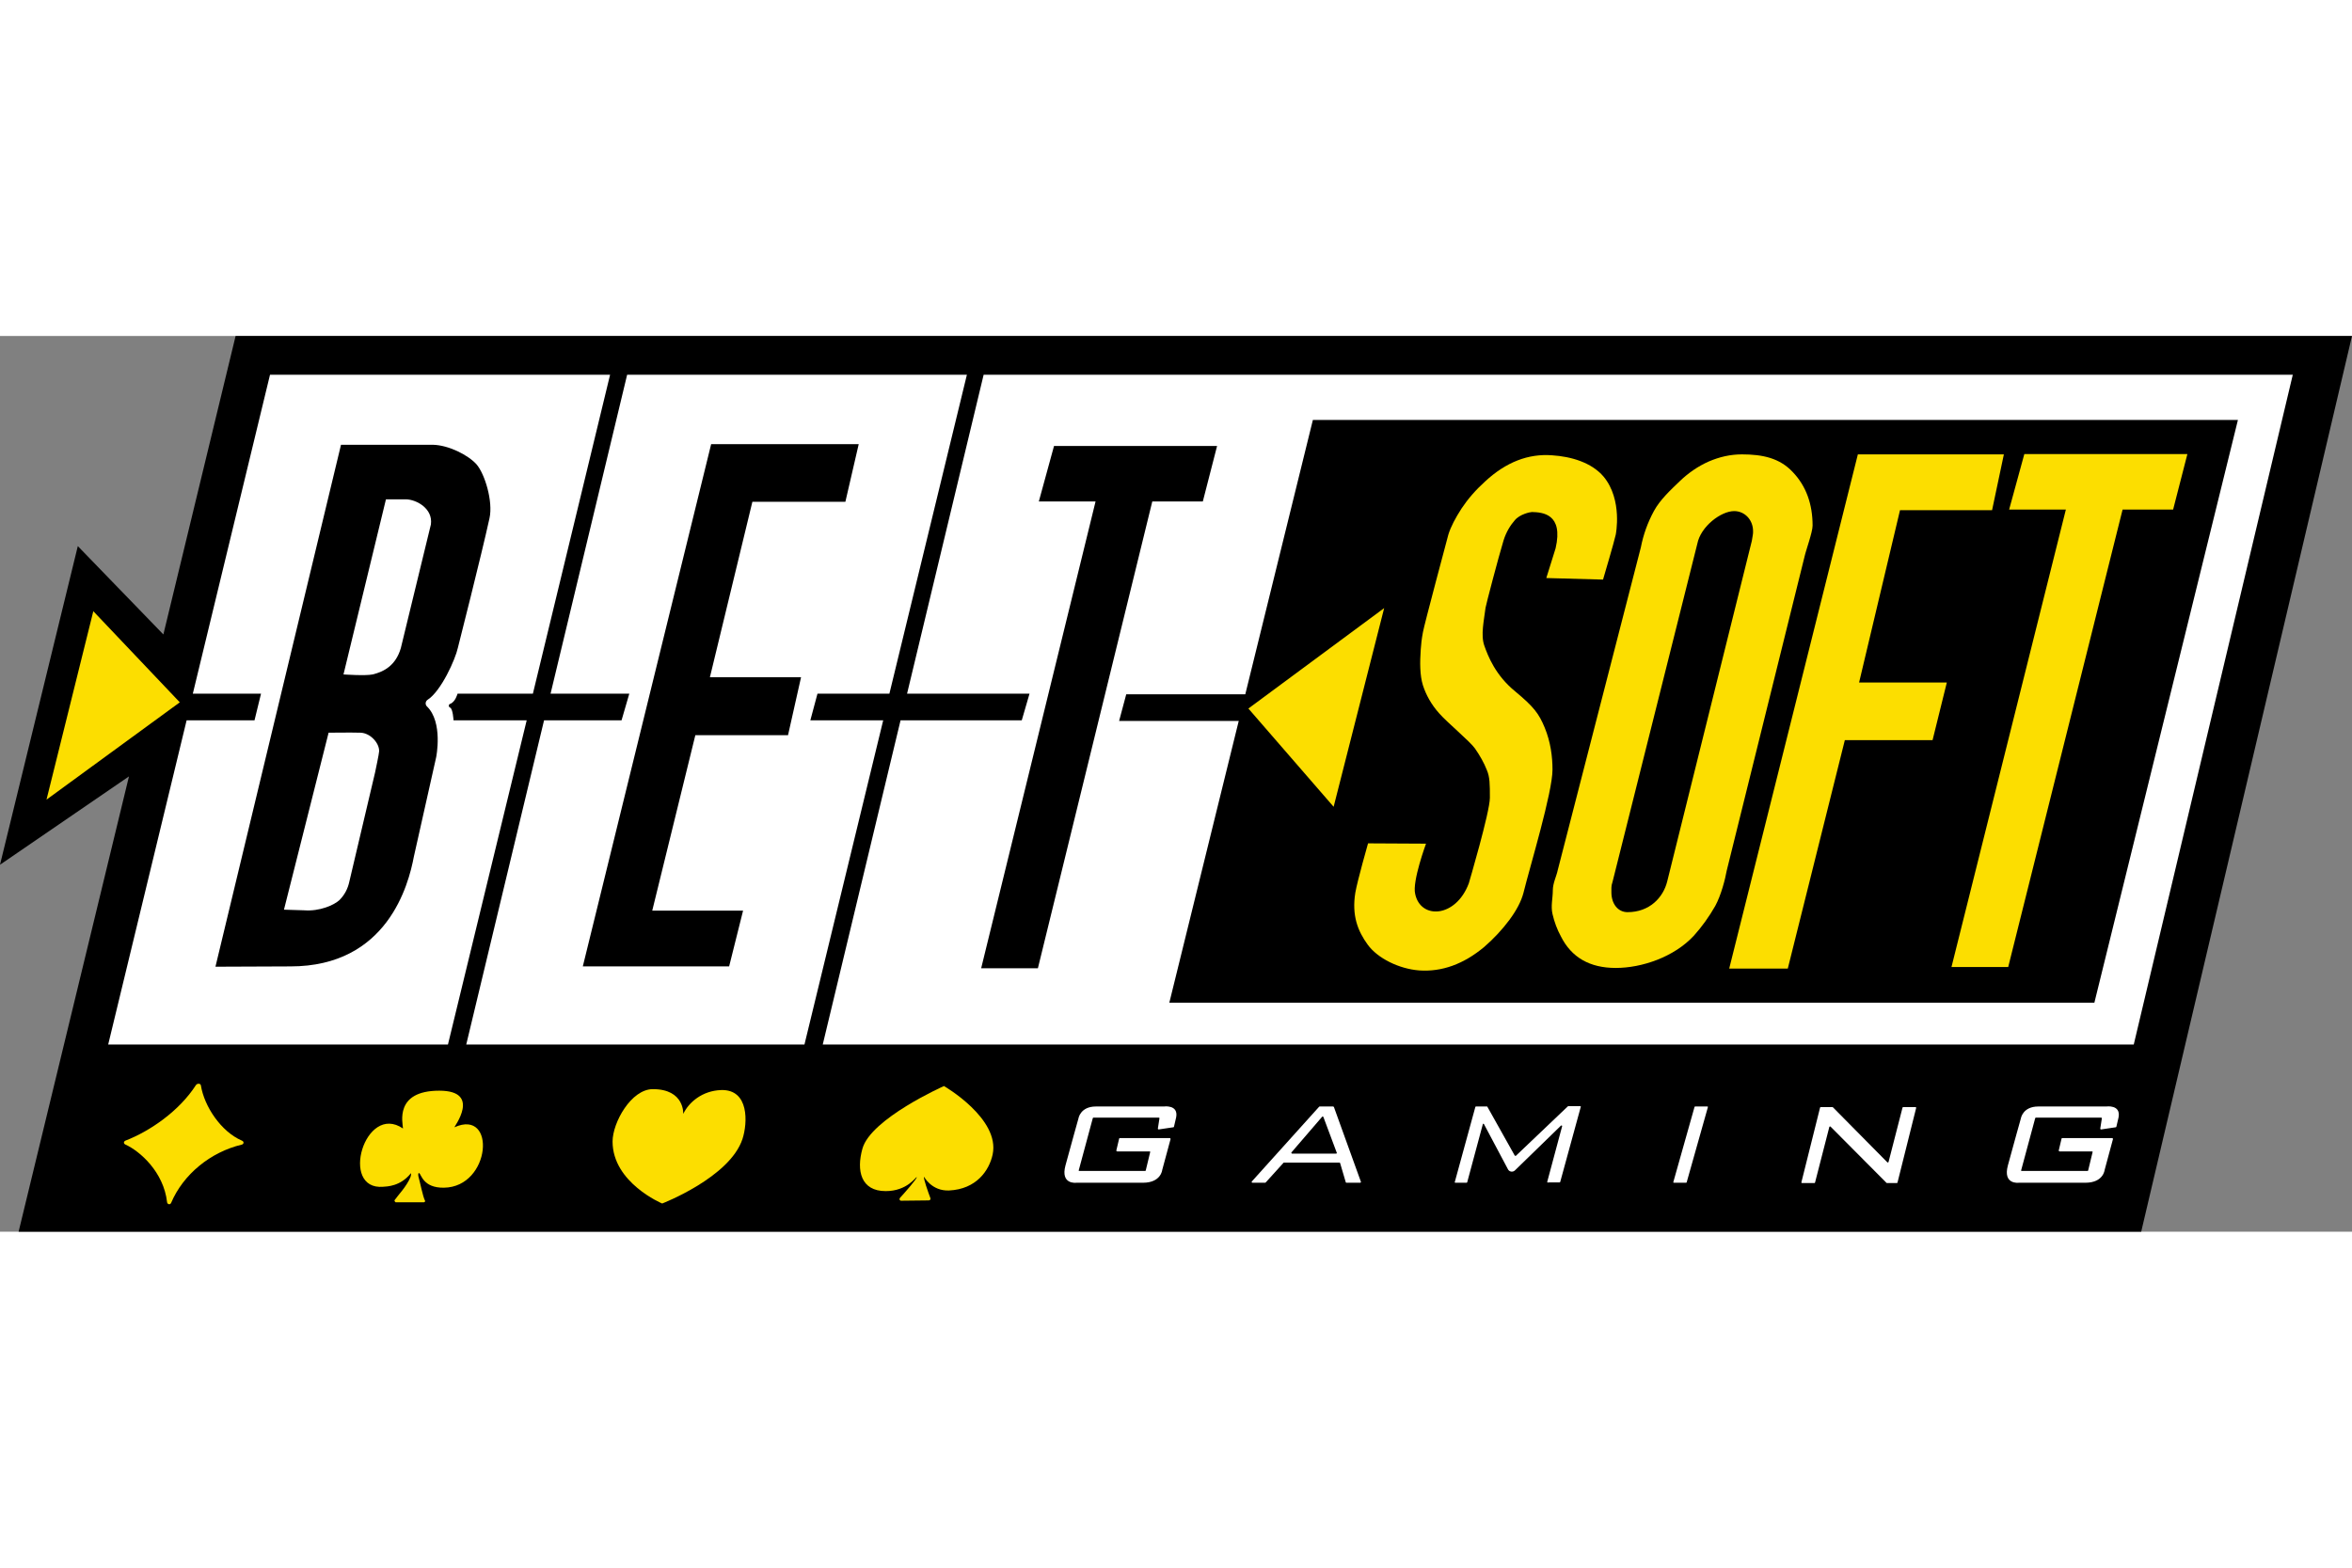
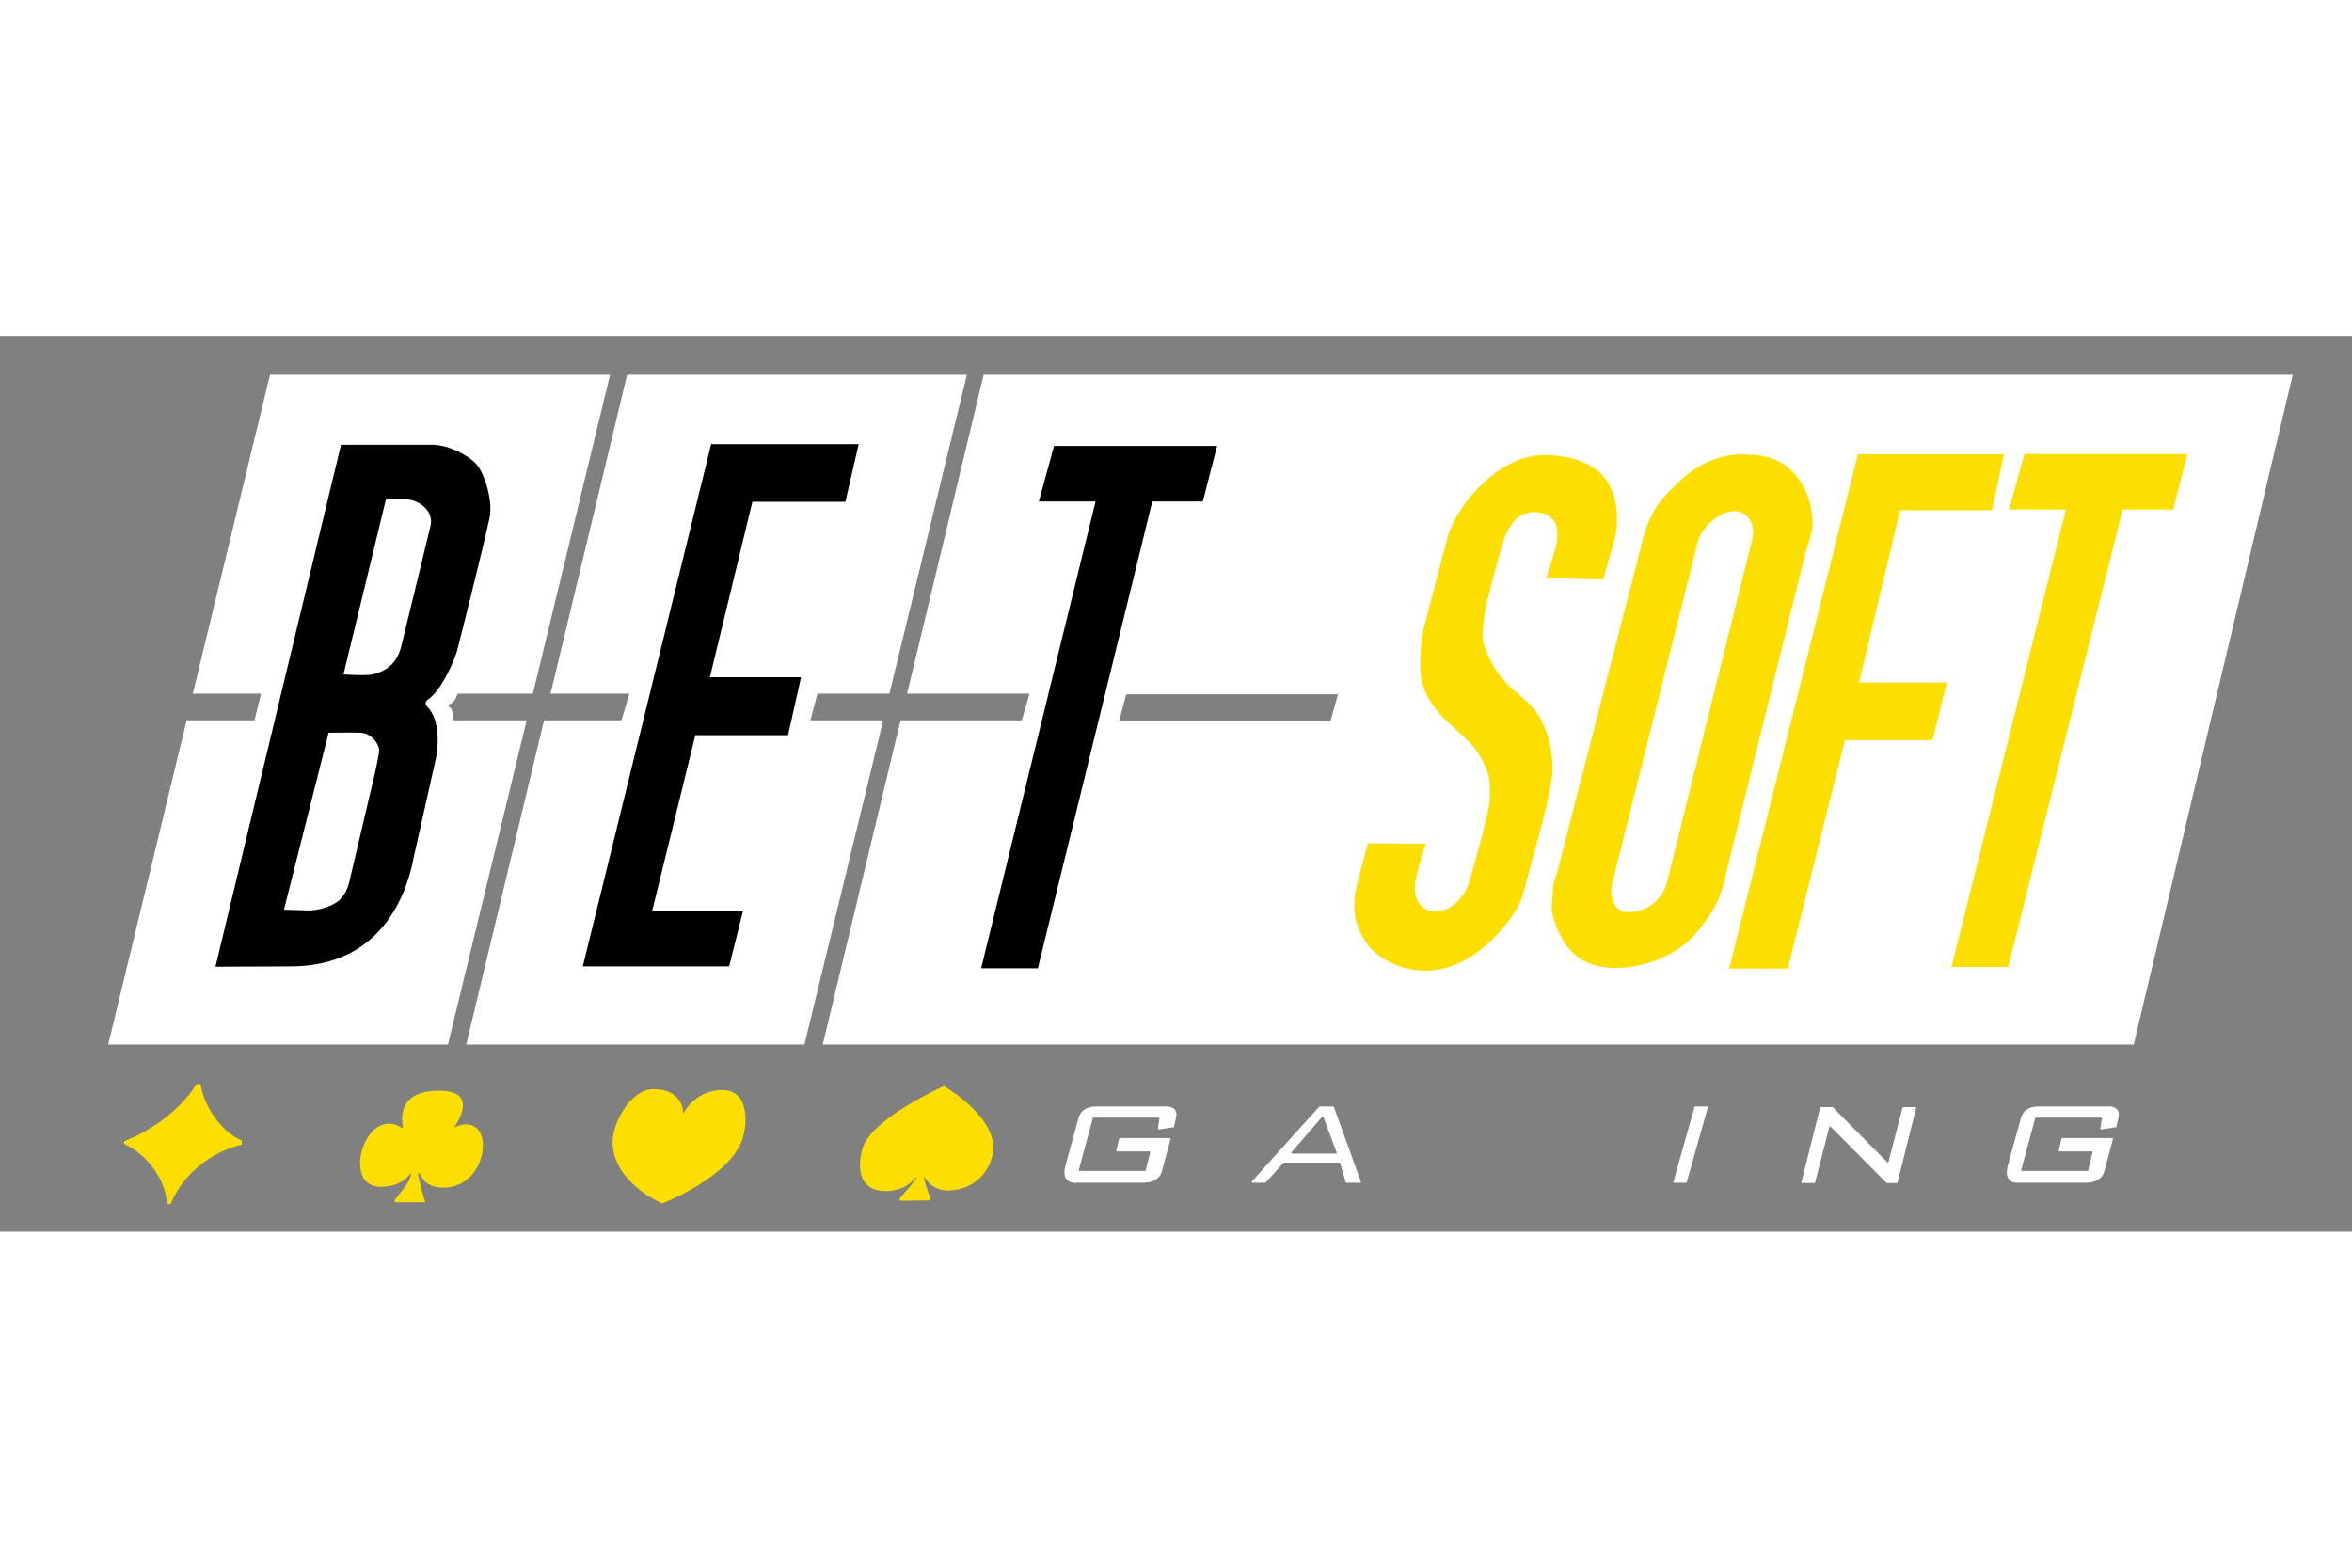
<svg xmlns="http://www.w3.org/2000/svg" version="1.1" id="Слой_1" x="0px" y="0px" viewBox="0 0 758.7 289" style="enable-background:new 0 0 758.7 289;" xml:space="preserve" width="60" height="40">
  <rect x="0" y="0" width="758.7" height="289" fill="#808080" stroke="none" />
  <style type="text/css">
	.st0{fill:#FFFFFF;}
	.st1{fill:#FCDE00;}
</style>
  <g id="XMLID_320_">
-     <polygon id="XMLID_373_" points="76,0 52.7,96.3 25.1,67.8 0,170.6 41.6,142.1 6,289 690.7,289 758.7,0  " />
    <g id="white">
      <polygon id="XMLID_365_" class="st0" points="261.4,124 263.7,115.4 286.9,115.4 311.9,12.5 202.3,12.5 177.6,115.4 203,115.4     200.5,124 175.5,124 150.4,228.6 259.5,228.6 284.9,124   " />
      <path id="XMLID_378_" class="st0" d="M739.6,12.5H317.3l-24.7,102.9h39.5l-2.5,8.6h-39.1l-25.1,104.6h422.9L739.6,12.5z     M429.2,124.2H361l2.3-8.6h68.3L429.2,124.2z" />
      <path id="XMLID_379_" class="st0" d="M146.3,124c0,0-0.2-3.7-1.1-4.1c-0.6-0.2-0.5-1.1,0-1.2c1.7-0.6,2.4-3.3,2.4-3.3h24.3    l24.9-102.9H87.1L62.2,115.4h22l-2.1,8.6H60.2L34.9,228.6h109.6L169.9,124H146.3z" />
    </g>
-     <polygon id="soft_bg" points="675.6,215.1 377.2,215.1 423.5,27.1 721.9,27.1  " />
-     <polygon id="XMLID_327_" class="st1" points="15,149.6 30.1,88.8 58,118.2  " />
-     <polygon id="XMLID_328_" class="st1" points="446.5,87.8 430.2,151.9 402.7,120.2  " />
    <g id="gaming">
      <path id="XMLID_345_" class="st0" d="M360.4,263.1h10.4c0.2,0,0.3,0.1,0.2,0.3l-1.4,5.8c0,0.1-0.1,0.2-0.2,0.2h-21.2    c-0.2,0-0.3-0.1-0.2-0.3l4.5-16.7c0-0.1,0.1-0.2,0.2-0.2h21.1c0.1,0,0.3,0.1,0.2,0.3l-0.5,3.2c0,0.2,0.1,0.3,0.3,0.3l4.7-0.7    c0.1,0,0.2-0.1,0.2-0.2c0.3-1.2,0.5-2.2,0.7-3c0.8-4.2-4-3.5-4-3.5h-21.9c-5,0-5.6,3.8-5.6,3.8s-2.5,8.9-4.2,15.2s3.5,5.6,3.5,5.6    s15.7,0,21.5,0c5.8,0,6.2-4.1,6.2-4.1s1.4-5.2,2.7-10c0-0.1-0.1-0.3-0.2-0.3h-16.2c-0.1,0-0.2,0.1-0.2,0.2l-0.9,3.8    C360.1,263,360.3,263.1,360.4,263.1z" />
      <path id="XMLID_332_" class="st0" d="M664.4,263.1h10.4c0.2,0,0.3,0.1,0.2,0.3l-1.4,5.8c0,0.1-0.1,0.2-0.2,0.2h-21.2    c-0.2,0-0.3-0.1-0.2-0.3l4.5-16.7c0-0.1,0.1-0.2,0.2-0.2h21.1c0.1,0,0.3,0.1,0.2,0.3l-0.5,3.2c0,0.2,0.1,0.3,0.3,0.3l4.7-0.7    c0.1,0,0.2-0.1,0.2-0.2c0.3-1.2,0.5-2.2,0.7-3c0.8-4.2-4-3.5-4-3.5h-21.9c-5,0-5.6,3.8-5.6,3.8s-2.5,8.9-4.2,15.2s3.5,5.6,3.5,5.6    s15.7,0,21.5,0c5.8,0,6.2-4.1,6.2-4.1s1.4-5.2,2.7-10c0-0.1-0.1-0.3-0.2-0.3h-16.2c-0.1,0-0.2,0.1-0.2,0.2l-0.9,3.8    C664.1,263,664.3,263.1,664.4,263.1z" />
      <path id="XMLID_334_" class="st0" d="M430.3,248.8l8.7,24.1c0.1,0.1-0.1,0.3-0.2,0.3h-4.5c-0.1,0-0.2-0.1-0.2-0.2l-1.8-6.1    c0-0.1-0.1-0.2-0.2-0.2h-17.9c-0.1,0-0.1,0-0.2,0.1l-5.7,6.3c0,0-0.1,0.1-0.2,0.1H404c-0.2,0-0.3-0.2-0.2-0.4l21.7-24.1    c0,0,0.1-0.1,0.2-0.1h4.4C430.2,248.7,430.2,248.7,430.3,248.8z M416.8,263.8h14.2c0.2,0,0.3-0.2,0.2-0.3l-4.3-11.5    c-0.1-0.2-0.3-0.2-0.4-0.1l-9.9,11.5C416.5,263.5,416.6,263.8,416.8,263.8z" />
-       <path id="XMLID_337_" class="st0" d="M499.1,272.9l4.8-17.9c0.1-0.2-0.2-0.4-0.4-0.2l-14.8,14.4c-0.7,0.7-1.9,0.5-2.3-0.4    l-7.7-14.5c-0.1-0.2-0.4-0.2-0.4,0.1l-5,18.6c0,0.1-0.1,0.2-0.2,0.2h-3.6c-0.2,0-0.3-0.1-0.2-0.3l6.6-24.1c0-0.1,0.1-0.2,0.2-0.2    h3.5c0.1,0,0.2,0,0.2,0.1l8.8,15.7c0.1,0.1,0.3,0.2,0.4,0.1l16.7-15.9c0,0,0.1-0.1,0.2-0.1h3.8c0.2,0,0.3,0.1,0.2,0.3l-6.6,24.1    c0,0.1-0.1,0.2-0.2,0.2h-3.5C499.2,273.2,499.1,273.1,499.1,272.9z" />
      <path id="XMLID_339_" class="st0" d="M539.8,272.9l6.8-24.1c0-0.1,0.1-0.2,0.2-0.2h3.9c0.2,0,0.3,0.1,0.2,0.3l-6.8,24.1    c0,0.1-0.1,0.2-0.2,0.2H540C539.8,273.2,539.7,273.1,539.8,272.9z" />
      <path id="XMLID_341_" class="st0" d="M608.5,273.2l-18-18.1c-0.1-0.1-0.3-0.1-0.4,0.1l-4.6,17.9c0,0.1-0.1,0.2-0.2,0.2h-4    c-0.1,0-0.3-0.1-0.2-0.3l6-24c0-0.1,0.1-0.2,0.2-0.2h3.8c0.1,0,0.1,0,0.2,0.1l17.5,17.7c0.1,0.1,0.3,0.1,0.4-0.1l4.5-17.5    c0-0.1,0.1-0.2,0.2-0.2h4c0.1,0,0.3,0.1,0.2,0.3l-6,24c0,0.1-0.1,0.2-0.2,0.2h-3.3C608.6,273.2,608.5,273.2,608.5,273.2z" />
    </g>
    <g id="soft">
      <path id="XMLID_348_" class="st1" d="M529.3,68.2c0.8-4.1,2.2-8,4.2-11.7c2-3.7,5.5-6.9,8.3-9.6c2.8-2.7,6-4.9,9.4-6.4    c3.5-1.5,7-2.3,10.7-2.3c6.7,0,12.2,1.2,16.4,5.7c4.3,4.5,6.4,10.3,6.4,17.3c0,2.1-2.2,8.1-2.6,10l-25.1,101.3    c-0.5,2.8-1.8,7.9-3.7,11.4c-2,3.5-4.3,6.7-6.9,9.6c-6.4,6.9-16.8,10.4-25.2,10.4c-8.4,0-14.3-3.4-17.7-10.2    c-1.2-2.2-2.1-4.6-2.7-7.2c-0.6-2.6,0.1-5.1,0.1-7.6c0-2.4,1.2-4.6,1.6-6.6L529.3,68.2z M565.1,66.1c0.1-0.7,0.2-1.3,0.3-1.8    c0.1-0.4,0.1-0.9,0.1-1.3c0-3.7-2.7-6.5-6.1-6.5c-4.2,0-10.8,4.9-11.9,10.6l-27.3,108.9c-0.3,0.9-0.4,1.5-0.4,2c0,0.4,0,1,0,1.5    c0,3.7,2.1,6.4,5.2,6.4c7.1,0,11.5-4.7,12.8-9.9L565.1,66.1z" />
      <path id="XMLID_351_" class="st1" d="M642.6,56.2h-29.7l-13.2,55.6h28.3l-4.6,18.6h-28.3l-18.4,73.7h-18.9l41.5-165.9h47.1    L642.6,56.2z" />
      <path id="XMLID_353_" class="st1" d="M647.8,203.6h-18.3L666.4,56h-18.3l4.9-17.9h52.6C705.5,38.5,701,56,701,56h-16.3    L647.8,203.6z" />
      <g id="XMLID_363_">
        <path id="XMLID_364_" class="st1" d="M473.8,176.6c0,0,6.8-23,6.8-27.6c0-4.4,0-6.7-1-9c-0.9-2.3-2.2-4.6-3.8-6.9     c-1.6-2.3-9.1-8.5-11.6-11.4c-2.5-2.8-4.2-5.9-5.2-9c-1-3.2-1-7.3-0.7-11.6c0.1-1.6,0.3-3.4,0.7-5.5c0.3-2,8.2-31.5,8.2-31.5     c0.8-2.6,2.3-5.4,4.3-8.5c2-3,4.5-5.9,7.6-8.7c6.7-6.2,13.9-9,21.6-8.4c6.1,0.4,12.7,2.3,16.6,6.9c6.2,7.5,3.9,18.7,3.9,18.7     c-0.4,2-4.1,14.5-4.1,14.5l-18.3-0.5l3-9.6c2.6-11.2-4.3-11.6-7.6-11.7c-0.6,0-4,0.7-5.6,2.7c-1.3,1.5-2.7,3.6-3.6,6.5     c-1.7,5.6-5.7,20.9-5.8,21.7c-0.5,4.1-1.6,8.8-0.4,12.2c1.2,3.4,3.6,9.6,10,14.8c6,5,7.6,7.1,9.5,11.7c1.9,4.6,2.5,9.4,2.5,13.5     c0,7.4-7.2,31-9.4,39.9c-0.7,2.6-2.2,5.5-4.5,8.6c-2.3,3.1-5,6-8.1,8.7c-6.7,5.6-13.7,8.1-21,7.6c-6.5-0.5-13.4-3.9-16.6-8.3     c-3.2-4.4-5.2-9.4-4-16.8c0.7-4,4.1-15.9,4.1-15.9l18.7,0.1c0,0-4.5,12.2-3.5,16.2C458.2,188.3,469.6,187.8,473.8,176.6z      M498.7,68.6" />
      </g>
    </g>
    <g id="bet">
      <path id="XMLID_330_" d="M334.8,204h-18.3l36.9-150.6h-18.3l4.9-17.9h52.6c-0.1,0.3-4.6,17.9-4.6,17.9h-16.3L334.8,204z" />
      <path id="XMLID_360_" d="M242.7,53.5L229,110.1h29.4l-4.2,18.7h-29.9l-13.9,56.6h29.3l-4.5,18h-47.2l41.4-168.5H277l-4.3,18.6    H242.7z" />
      <path id="XMLID_356_" d="M147.7,100.6c-0.8,3.7-5.4,14-9.8,16.8c-0.7,0.5-0.8,1.5-0.2,2.1c5.3,5.1,3,16.4,3,16.4l-7.2,32.1    c-1.7,9-8.5,35.4-39.8,35.4l-24.2,0.1L110,35.1h29.6c5.1,0.1,11.4,3.3,14.1,6.3c2.7,3.1,5.4,12,4.2,17.4    C155.3,70.7,147.7,100.6,147.7,100.6z M91.6,185.1l6.5,0.2c5,0.4,9.7-1.7,11.4-3.3c1.6-1.6,2.7-3.6,3.2-6l8.3-35.2    c0,0,1.3-6.1,1.3-6.8c0.1-2.6-2.8-5.9-6-6c-2.8-0.1-10.3,0-10.3,0L91.6,185.1z M110.8,109.2c0,0,7.1,0.5,9.4,0    c3.8-0.9,7.5-3,9.1-8.5l9.7-39.9c0.7-5.1-4.6-8-8-8.1h-6.5L110.8,109.2z" />
    </g>
  </g>
  <path id="heart" class="st1" d="M232.6,243.3c-6,0.2-10.4,3.9-12.2,7.7c0,0,0.5-8-9.8-8c-7,0-13,10.8-13,16.9c0,13.3,16,20,16,20  s21.8-8.4,25.9-20.8C241.2,253.9,241.7,243,232.6,243.3z" />
-   <path id="XMLID_325_" class="st1" d="M78,260.9c-10.1,2.4-18.9,9.6-22.8,18.8c-0.3,0.7-1.2,0.5-1.3-0.2c-1.1-9.8-8.8-16.5-13.4-18.6  c-0.7-0.3-0.7-1,0-1.3c7.8-3,17.3-9.5,22.7-17.9c0.4-0.6,1.5-0.6,1.6,0.1c1.1,6.8,6.5,14.9,13.2,17.8  C78.8,259.9,78.7,260.7,78,260.9z" />
+   <path id="XMLID_325_" class="st1" d="M78,260.9c-10.1,2.4-18.9,9.6-22.8,18.8c-0.3,0.7-1.2,0.5-1.3-0.2c-1.1-9.8-8.8-16.5-13.4-18.6  c-0.7-0.3-0.7-1,0-1.3c7.8-3,17.3-9.5,22.7-17.9c0.4-0.6,1.5-0.6,1.6,0.1c1.1,6.8,6.5,14.9,13.2,17.8  z" />
  <path id="XMLID_329_" class="st1" d="M146.6,255.3c-0.4,0.2,9-11.8-4.9-11.8c-14.5,0-11.8,10.4-11.7,12.2c0,0,0,0,0,0  c-12.3-8.4-20.6,20-6.4,18.8c1.2-0.1,5.5-0.1,8.9-4.3c0.2-0.3,0.1,0.7-0.1,1.2c-1.3,3.1-4,5.8-5.1,7.4c-0.2,0.3,0.3,0.7,0.3,0.7h9.2  c0,0,0.5-0.2,0.3-0.5c-0.7-1.3-1.6-6-2.1-7.7c-0.1-0.3-0.2-1.4,0.2-1.2c0.7,0.3,1.2,4.8,8,4.7C158.4,274.6,160.2,249.2,146.6,255.3z   M137.5,259.8C137.5,259.8,137.5,259.8,137.5,259.8C137.5,259.8,137.5,259.8,137.5,259.8C137.5,259.8,137.5,259.8,137.5,259.8  C137.5,259.8,137.5,259.8,137.5,259.8z" />
  <path id="XMLID_355_" class="st1" d="M304.5,242c0,0-23.6,10.5-26.3,20.2c-2,7.1-0.5,13.7,7.5,13.7c7,0,9.8-4.7,10-4.5  c0.3,0.3-4.1,5.3-5.4,6.7c-0.3,0.4-0.1,0.9,0.4,0.9l8.9-0.1c0.4,0,0.7-0.4,0.5-0.8c-0.6-1.6-2.4-6.6-2-6.8c0,0,2.4,4.6,8,4.4  c8.9-0.4,13-6.5,14.1-11.6C322.7,252.5,304.5,242,304.5,242z" />
</svg>